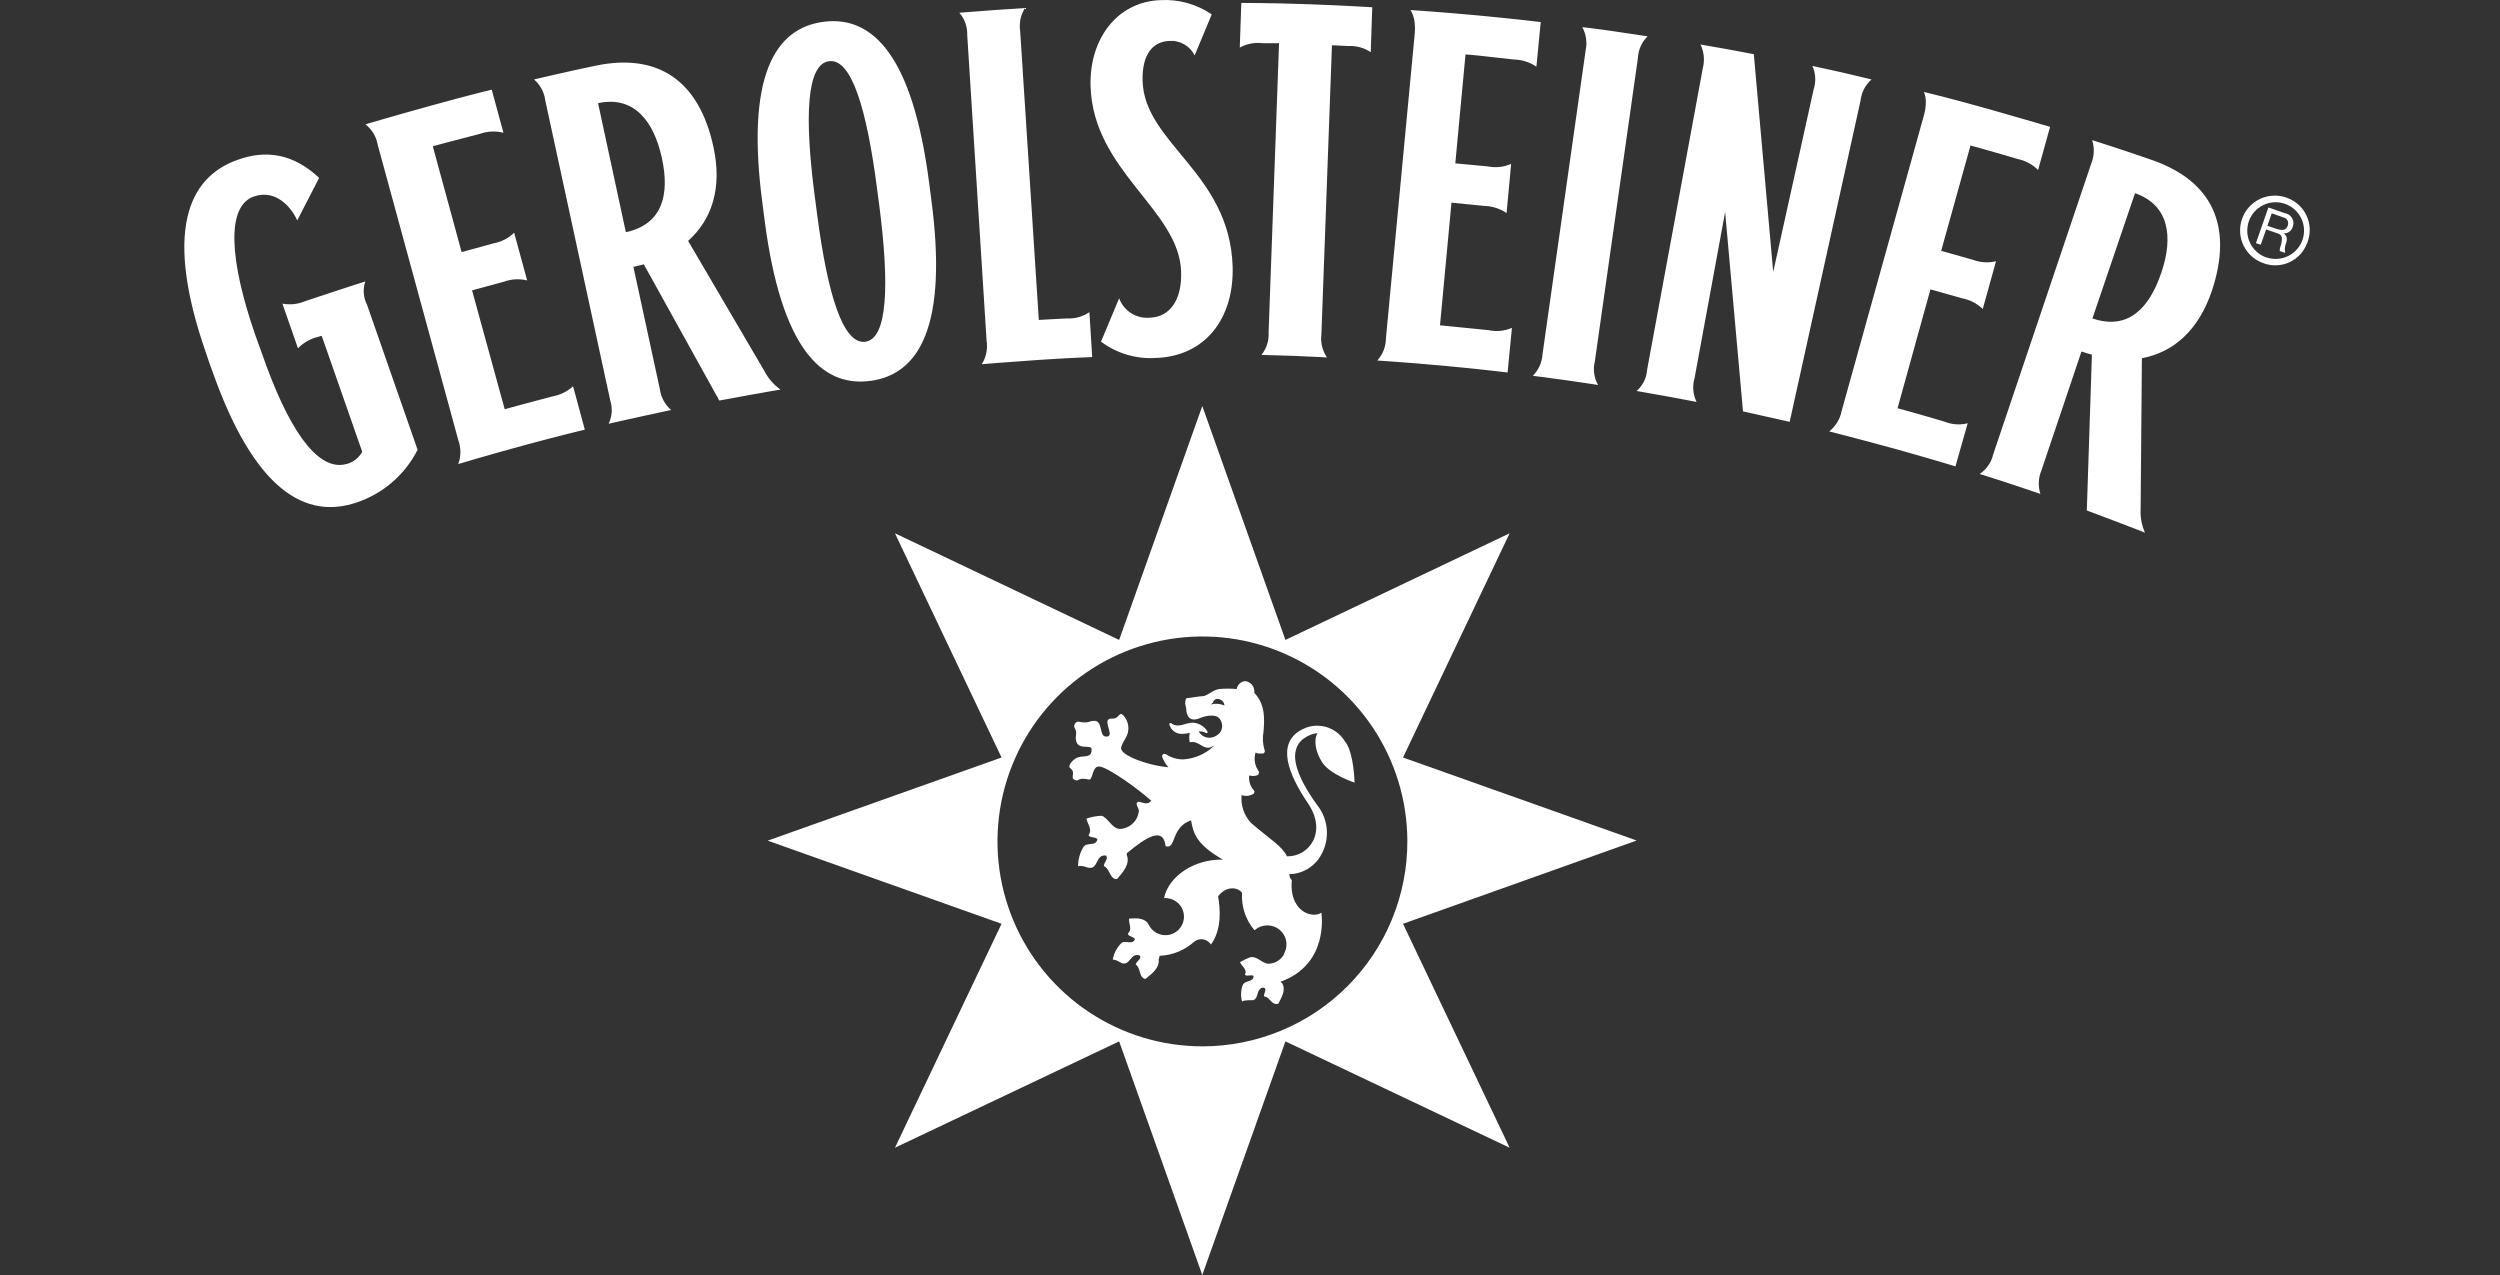
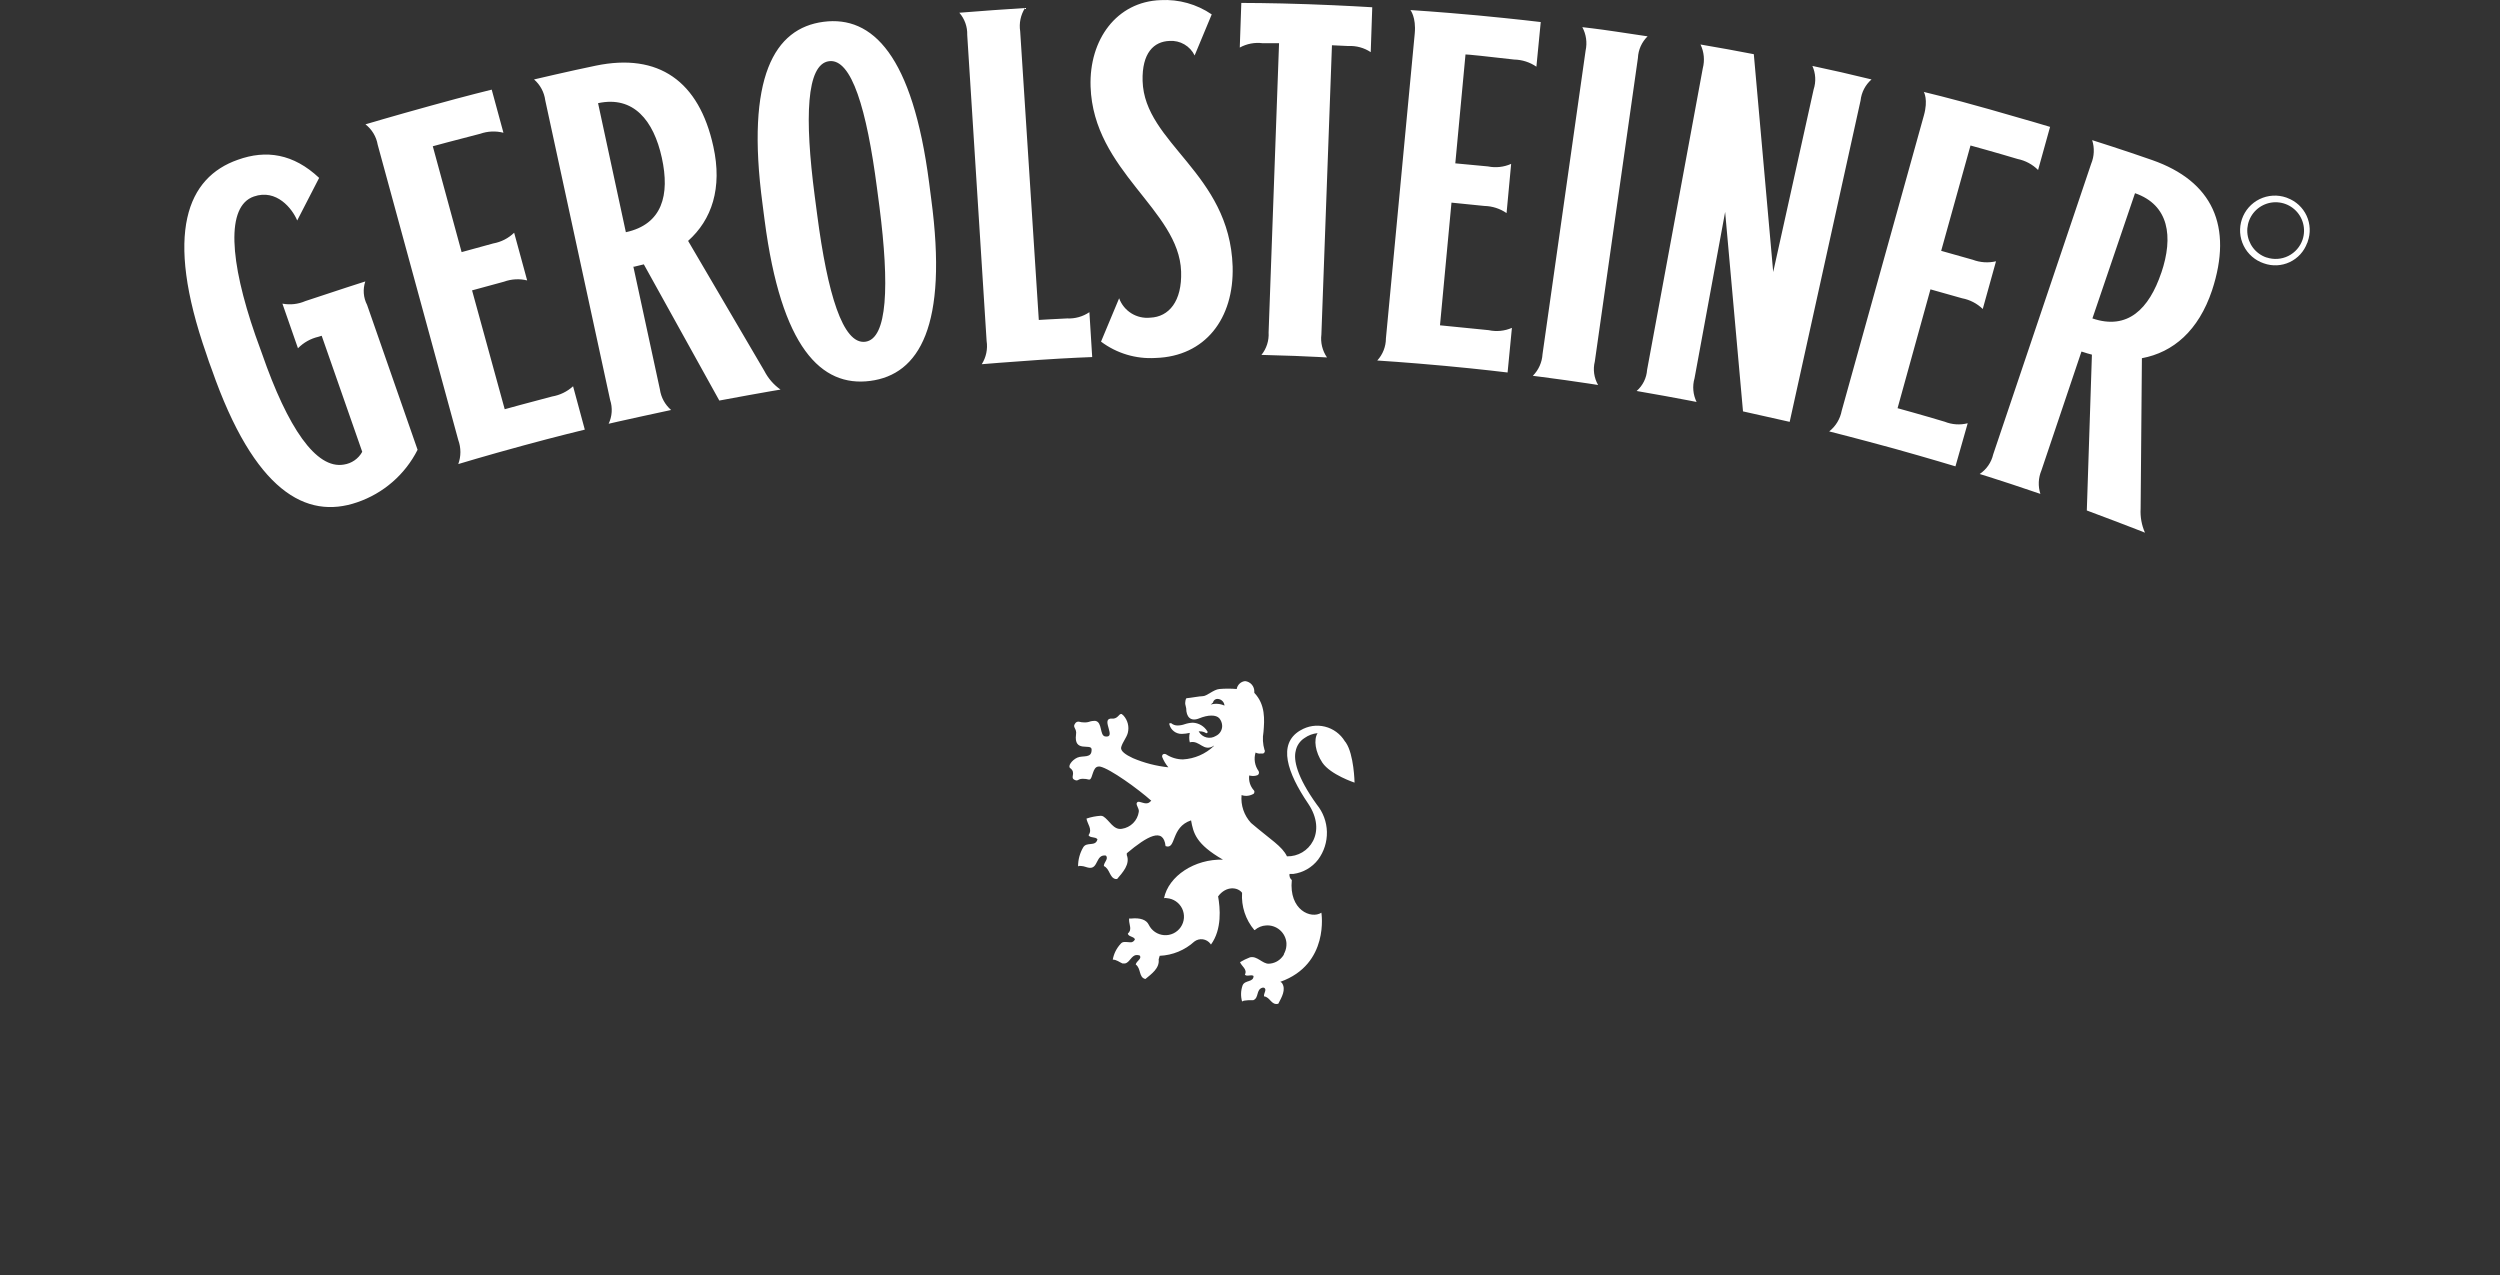
<svg xmlns="http://www.w3.org/2000/svg" width="200" height="102" viewBox="0 0 200 102" fill="none">
  <rect x="0" y="0" width="200" height="102" fill="#333333" stroke="none" />
-   <path d="M130.931 67.241L112.241 60.6L120.77 42.664L102.834 51.194L96.183 32.483L89.531 51.194L71.596 42.664L80.124 60.6L61.414 67.252L80.124 73.903L71.596 91.818L89.531 83.31L96.183 102L102.834 83.31L120.77 91.818L112.241 73.903L130.931 67.241ZM96.203 83.708C92.963 83.71 89.795 82.751 87.099 80.954C84.403 79.157 82.3 76.602 81.056 73.61C79.811 70.619 79.481 67.326 80.107 64.147C80.733 60.968 82.286 58.045 84.571 55.749C86.857 53.452 89.771 51.884 92.947 51.243C96.123 50.601 99.418 50.915 102.415 52.145C105.413 53.374 107.979 55.465 109.789 58.151C111.6 60.838 112.574 64.001 112.588 67.241C112.598 69.4 112.182 71.539 111.363 73.536C110.544 75.533 109.339 77.349 107.816 78.879C106.294 80.409 104.484 81.623 102.491 82.451C100.498 83.28 98.361 83.707 96.203 83.708Z" fill="white" />
  <path d="M103.161 69.914H103.467C104.252 69.809 104.963 69.398 105.446 68.772C105.923 68.131 106.171 67.349 106.153 66.55C106.134 65.752 105.85 64.983 105.344 64.364C103.712 62.099 103.487 60.773 103.651 60.1C103.69 59.883 103.774 59.677 103.897 59.495C104.02 59.312 104.179 59.157 104.365 59.039C104.672 58.821 105.031 58.688 105.405 58.651C105.079 59.182 105.222 60.161 105.793 61.018C106.446 61.977 108.364 62.61 108.364 62.61C108.364 62.61 108.323 60.365 107.67 59.406L107.589 59.304C107.234 58.717 106.661 58.295 105.995 58.131C105.329 57.966 104.626 58.073 104.038 58.427C104.018 58.427 104.018 58.447 103.998 58.447C102.202 59.529 102.977 61.814 104.65 64.283C106.201 66.588 104.712 68.547 102.957 68.507C102.569 67.69 101.651 67.18 100.08 65.834C99.805 65.536 99.597 65.185 99.466 64.802C99.336 64.418 99.288 64.012 99.325 63.609C99.45 63.651 99.581 63.672 99.713 63.671C99.898 63.664 100.08 63.615 100.243 63.528C100.273 63.517 100.298 63.498 100.317 63.472C100.335 63.447 100.345 63.416 100.345 63.385C100.354 63.357 100.355 63.326 100.348 63.297C100.341 63.269 100.326 63.242 100.304 63.222C100.161 63.063 100.055 62.874 99.991 62.67C99.928 62.466 99.909 62.25 99.937 62.038C100.038 62.062 100.14 62.076 100.243 62.079C100.362 62.081 100.479 62.06 100.59 62.018C100.62 62.005 100.646 61.985 100.668 61.961C100.689 61.936 100.704 61.907 100.712 61.875C100.726 61.813 100.719 61.749 100.692 61.691C100.538 61.479 100.436 61.234 100.393 60.976C100.351 60.717 100.369 60.452 100.447 60.202C100.572 60.27 100.714 60.298 100.855 60.284H101.039C101.09 60.269 101.133 60.236 101.16 60.19C101.186 60.144 101.194 60.09 101.182 60.039C101.182 60.018 101.182 60.018 101.161 59.998C101.022 59.528 100.994 59.032 101.08 58.549C101.161 57.57 101.243 56.366 100.345 55.427V55.346C100.354 55.136 100.283 54.931 100.147 54.772C100.011 54.613 99.819 54.512 99.611 54.489C99.444 54.505 99.288 54.576 99.167 54.691C99.045 54.805 98.964 54.956 98.937 55.121C98.476 55.081 98.011 55.081 97.55 55.121C97.081 55.162 96.55 55.693 96.224 55.693C95.979 55.693 95.224 55.835 94.938 55.856C94.836 55.856 94.816 56.203 94.816 56.284C94.816 56.366 94.897 56.611 94.897 56.672C94.897 57.345 95.244 57.753 95.938 57.468C96.632 57.182 97.284 57.162 97.55 57.468C97.692 57.64 97.771 57.856 97.774 58.08C97.774 58.247 97.725 58.411 97.635 58.552C97.545 58.693 97.416 58.805 97.264 58.876C97.155 58.944 97.033 58.99 96.905 59.011C96.778 59.031 96.648 59.026 96.522 58.996C96.397 58.965 96.279 58.91 96.175 58.833C96.071 58.757 95.983 58.66 95.917 58.549C95.917 58.529 95.897 58.529 95.897 58.508H95.979C96.159 58.505 96.336 58.555 96.489 58.651H96.53C96.546 58.65 96.561 58.644 96.574 58.635C96.587 58.626 96.597 58.613 96.603 58.598C96.61 58.584 96.612 58.567 96.61 58.552C96.607 58.536 96.601 58.521 96.591 58.508C96.468 58.307 96.298 58.138 96.095 58.017C95.893 57.896 95.663 57.827 95.428 57.815C95.205 57.824 94.985 57.865 94.775 57.937C94.591 58.002 94.398 58.037 94.204 58.039C94.017 58.041 93.836 57.975 93.693 57.855H93.571C93.557 57.868 93.548 57.885 93.544 57.903C93.541 57.922 93.543 57.94 93.551 57.958C93.607 58.178 93.737 58.373 93.919 58.51C94.1 58.647 94.323 58.718 94.55 58.712C94.763 58.705 94.975 58.678 95.183 58.631C95.122 58.879 95.122 59.138 95.183 59.386C95.999 59.182 96.264 60.202 97.121 59.651V59.671C96.447 60.318 95.564 60.701 94.632 60.753C94.153 60.75 93.685 60.608 93.285 60.345C93.248 60.325 93.206 60.314 93.163 60.314C93.12 60.314 93.078 60.325 93.04 60.345C93.009 60.371 92.986 60.407 92.975 60.447C92.964 60.487 92.965 60.53 92.979 60.569C93.098 60.866 93.263 61.141 93.469 61.385C92.492 61.283 91.536 61.036 90.633 60.651C90.061 60.386 89.612 60.08 89.694 59.773C89.817 59.345 90.123 59.019 90.225 58.631C90.286 58.389 90.287 58.136 90.226 57.893C90.165 57.651 90.046 57.428 89.878 57.243C89.835 57.198 89.787 57.157 89.735 57.121H89.674C89.531 57.121 89.429 57.447 89.082 57.488H88.837C88.103 57.59 89.347 59.059 88.409 58.916C87.96 58.835 88.205 57.774 87.633 57.672H87.511C87.414 57.674 87.319 57.688 87.225 57.713C87.076 57.771 86.916 57.799 86.756 57.794C86.604 57.794 86.453 57.773 86.307 57.733H86.246C86.194 57.736 86.145 57.753 86.102 57.782C86.059 57.811 86.024 57.85 86.001 57.896C85.776 58.182 86.164 58.284 86.083 58.753C85.879 60.243 87.287 59.447 87.327 59.937C87.368 60.712 86.633 60.406 86.185 60.61C85.736 60.814 85.409 61.304 85.613 61.447C86.123 61.834 85.573 62.202 85.96 62.385C86.246 62.528 86.205 62.324 86.572 62.304H86.654C86.806 62.304 86.957 62.324 87.103 62.365H87.164C87.429 62.304 87.388 61.345 87.878 61.324H88.001C88.796 61.487 91.082 63.14 92.102 64.058L91.959 64.181C91.633 64.446 91.163 64.017 90.98 64.181C90.796 64.344 91.163 64.671 91.102 64.956C91.051 65.295 90.893 65.609 90.651 65.851C90.408 66.094 90.094 66.252 89.755 66.303C89.062 66.425 88.756 65.609 88.246 65.303C88.187 65.28 88.125 65.266 88.062 65.262C87.673 65.286 87.288 65.361 86.919 65.487C86.98 65.915 87.429 66.344 87.082 66.813C87.205 67.058 87.613 66.915 87.797 67.139C87.654 67.772 86.94 67.303 86.654 67.792C86.386 68.251 86.246 68.772 86.246 69.302C86.329 69.266 86.423 69.259 86.511 69.282C86.715 69.282 86.94 69.404 87.144 69.425C87.878 69.506 87.654 68.323 88.47 68.445C88.715 68.71 88.307 68.976 88.307 69.282C88.796 69.506 88.756 70.22 89.245 70.322H89.368C89.817 69.792 90.429 69.139 90.143 68.404V68.262C91.796 66.874 93.081 66.16 93.245 67.69C94.122 67.996 93.632 66.18 95.285 65.629C95.469 66.65 95.673 67.527 97.835 68.772C95.571 68.71 93.489 70.078 93.122 71.853C93.195 71.832 93.273 71.832 93.347 71.853C93.606 71.872 93.856 71.96 94.071 72.107C94.286 72.254 94.459 72.454 94.572 72.689C94.684 72.924 94.733 73.184 94.714 73.444C94.694 73.703 94.607 73.953 94.46 74.168C94.313 74.383 94.112 74.556 93.877 74.669C93.643 74.782 93.383 74.831 93.123 74.811C92.863 74.791 92.613 74.704 92.398 74.557C92.183 74.41 92.011 74.209 91.898 73.975C91.714 73.587 91.225 73.403 90.469 73.485H90.327V73.608C90.327 73.975 90.592 74.383 90.225 74.689C90.286 74.954 90.674 74.893 90.796 75.138C90.773 75.2 90.735 75.255 90.685 75.297C90.635 75.34 90.575 75.37 90.51 75.383H90.408L90.123 75.362H89.919C89.867 75.365 89.816 75.379 89.77 75.404C89.724 75.428 89.684 75.463 89.653 75.505C89.325 75.857 89.105 76.296 89.021 76.77C89.327 76.77 89.551 76.974 89.796 77.076H90C90.368 77.015 90.51 76.423 90.918 76.403C91.009 76.397 91.099 76.411 91.184 76.444C91.367 76.709 90.918 76.872 90.857 77.158C91.306 77.484 91.082 78.198 91.632 78.321C92.122 77.913 92.775 77.464 92.694 76.75L92.775 76.464C93.806 76.421 94.788 76.016 95.55 75.322C95.646 75.249 95.756 75.195 95.873 75.165C95.99 75.135 96.112 75.128 96.231 75.145C96.351 75.162 96.466 75.203 96.569 75.265C96.673 75.326 96.764 75.408 96.836 75.505C96.856 75.525 96.856 75.546 96.876 75.566C97.774 74.342 97.611 72.628 97.448 71.71C98.101 70.832 99.039 70.975 99.366 71.424C99.294 72.507 99.645 73.575 100.345 74.403H100.386C100.635 74.183 100.952 74.053 101.284 74.036C101.687 74.007 102.085 74.139 102.39 74.403C102.696 74.667 102.885 75.041 102.916 75.444V75.464C102.928 75.717 102.879 75.969 102.773 76.199L102.712 76.321V76.362C102.671 76.435 102.624 76.503 102.569 76.566C102.44 76.724 102.278 76.853 102.095 76.945C101.912 77.036 101.712 77.088 101.508 77.097C100.998 77.117 100.57 76.444 99.998 76.587C99.722 76.691 99.455 76.821 99.203 76.974C99.325 77.301 99.815 77.546 99.59 77.974C99.753 78.158 100.08 77.933 100.284 78.076C100.284 78.606 99.59 78.382 99.407 78.831C99.26 79.245 99.246 79.694 99.366 80.117C99.407 80.096 99.468 80.076 99.509 80.055C99.725 80.021 99.943 80.008 100.162 80.014H100.264C100.733 79.831 100.468 79.157 100.998 79.015H101.121C101.386 79.157 101.08 79.463 101.121 79.708C101.631 79.77 101.692 80.443 102.263 80.3C102.528 79.79 102.916 79.157 102.549 78.627L102.426 78.545C106.385 77.137 105.711 73.016 105.711 73.016C104.895 73.546 103.1 72.812 103.345 70.404C103.274 70.346 103.219 70.27 103.187 70.184C103.155 70.098 103.146 70.005 103.161 69.914ZM96.856 56.366L97.04 56.203C97.058 56.112 97.111 56.031 97.187 55.978C97.263 55.925 97.356 55.903 97.448 55.917C97.582 55.93 97.707 55.991 97.8 56.088C97.894 56.186 97.95 56.313 97.958 56.448C97.612 56.29 97.221 56.261 96.856 56.366ZM44.172 31.718C42.438 32.166 40.377 32.738 40.377 32.738L37.765 23.23L40.316 22.536C40.911 22.319 41.557 22.283 42.173 22.434L41.132 18.618C40.672 19.064 40.09 19.362 39.459 19.475L36.929 20.169L34.623 11.701C34.623 11.701 36.562 11.171 38.418 10.701C39.016 10.491 39.662 10.463 40.275 10.62L39.337 7.171C39.337 7.171 37.398 7.641 34.46 8.457C31.358 9.314 29.236 9.946 29.236 9.946C29.755 10.349 30.105 10.931 30.216 11.579L36.663 35.207C36.888 35.826 36.888 36.505 36.663 37.125C36.663 37.125 38.806 36.472 41.887 35.635C44.499 34.921 46.784 34.37 46.784 34.37L45.846 30.901C45.377 31.328 44.797 31.611 44.172 31.718ZM93.571 3.274C93.982 3.247 94.392 3.343 94.748 3.55C95.105 3.758 95.391 4.066 95.571 4.437L96.938 1.152C95.74 0.333 94.306 -0.068 92.857 0.009C89.327 0.132 87.123 3.172 87.246 6.926C87.47 13.701 94.326 16.782 94.489 21.72C94.571 24.107 93.51 25.352 92.02 25.413C91.492 25.469 90.96 25.347 90.508 25.066C90.057 24.785 89.713 24.361 89.531 23.862L88.082 27.331C89.336 28.272 90.884 28.735 92.449 28.637C96.407 28.514 98.733 25.494 98.611 21.311C98.366 13.823 91.551 11.477 91.408 6.478C91.347 4.233 92.306 3.315 93.571 3.274ZM99.305 0.234L99.182 3.805C99.742 3.497 100.385 3.376 101.018 3.458H102.324L101.488 26.596C101.528 27.245 101.325 27.886 100.916 28.392L103.589 28.473C105.14 28.535 106.16 28.596 106.16 28.596C105.79 28.059 105.63 27.406 105.711 26.759L106.556 3.621L107.862 3.682C108.498 3.648 109.128 3.82 109.658 4.172L109.78 0.581C109.78 0.581 107.515 0.438 104.618 0.336C101.72 0.234 99.305 0.234 99.305 0.234ZM127.585 28.922L131.033 4.641C131.061 3.985 131.338 3.365 131.808 2.907C131.808 2.907 130.564 2.723 129.217 2.519C127.87 2.315 126.585 2.172 126.585 2.172C126.895 2.746 126.989 3.412 126.848 4.049L123.402 28.331C123.364 28.984 123.088 29.601 122.627 30.065C122.627 30.065 123.769 30.208 125.238 30.412C126.707 30.616 127.848 30.799 127.848 30.799C127.52 30.231 127.426 29.558 127.585 28.922ZM61.149 29.677L55.048 19.271C56.945 17.578 57.802 15.047 57.068 11.722C55.925 6.478 52.681 4.213 47.661 5.253C45.58 5.682 42.724 6.355 42.724 6.355C43.218 6.784 43.537 7.379 43.621 8.028L48.812 32.003C49.017 32.628 48.973 33.308 48.69 33.901C48.69 33.901 49.914 33.615 51.24 33.33L53.689 32.799C53.199 32.375 52.88 31.788 52.791 31.146L50.669 21.332H50.751C50.995 21.271 51.281 21.209 51.506 21.148L57.545 32.044L59.871 31.616C61.198 31.371 62.442 31.167 62.442 31.167C61.897 30.783 61.453 30.271 61.149 29.677ZM50.069 18.577L47.845 8.253C50.681 7.641 52.293 9.64 52.946 12.619C53.599 15.598 52.987 17.945 50.069 18.577ZM85.368 25.474C84.45 25.515 83.104 25.596 83.104 25.596L81.614 2.499C81.514 1.853 81.651 1.193 82.002 0.642L79.419 0.815L76.746 1.019C77.174 1.51 77.4 2.144 77.378 2.795L78.929 27.28C79.029 27.925 78.891 28.585 78.541 29.137C78.541 29.137 80.724 28.953 83.153 28.79C85.581 28.626 87.376 28.565 87.376 28.565L87.152 24.974C86.628 25.33 86.001 25.506 85.368 25.474ZM149.723 6.355C149.723 6.355 148.54 6.069 147.316 5.784L144.99 5.274C145.257 5.865 145.293 6.534 145.092 7.151L141.856 21.76L140.305 4.335L138.244 3.947L136.04 3.56C136.324 4.151 136.389 4.823 136.224 5.457L131.768 29.585C131.746 29.909 131.662 30.225 131.518 30.515C131.374 30.806 131.175 31.066 130.931 31.279C130.931 31.279 131.992 31.463 133.237 31.687C134.583 31.932 135.726 32.156 135.726 32.156C135.439 31.566 135.38 30.89 135.563 30.259L138.011 16.955L139.44 32.911L141.174 33.299L143.174 33.748L148.846 8.039C148.916 7.387 149.229 6.785 149.723 6.355ZM155.579 33.738C153.886 33.227 151.805 32.656 151.805 32.656L154.437 23.148L156.967 23.862C157.59 23.98 158.165 24.277 158.62 24.719L159.681 20.903C159.063 21.047 158.417 21.004 157.824 20.781L155.294 20.067L157.64 11.64C157.64 11.64 159.579 12.17 161.415 12.721C162.034 12.847 162.601 13.152 163.047 13.599L164.006 10.15C164.006 10.15 162.394 9.661 159.15 8.742C155.906 7.824 153.906 7.355 153.906 7.355C153.906 7.355 154.274 7.967 153.906 9.253L147.336 32.86C147.213 33.514 146.858 34.1 146.336 34.513C146.336 34.513 148.601 35.084 151.58 35.901C154.355 36.676 156.436 37.308 156.436 37.308L157.416 33.86C156.806 34.015 156.163 33.972 155.579 33.738ZM121.137 4.764C121.772 4.777 122.389 4.976 122.912 5.335L123.259 1.764C123.259 1.764 121.443 1.54 118.24 1.234C114.893 0.928 112.833 0.805 112.833 0.805C112.833 0.805 113.302 1.377 113.179 2.682L110.874 27.066C110.873 27.723 110.625 28.357 110.18 28.841C110.18 28.841 112.486 28.983 115.587 29.269C118.464 29.534 120.607 29.8 120.607 29.8L120.953 26.229C120.369 26.484 119.719 26.548 119.097 26.413C117.321 26.229 115.199 26.025 115.199 26.025L116.118 16.21L118.75 16.476C119.384 16.489 120.001 16.688 120.525 17.047L120.892 13.109C120.31 13.369 119.661 13.44 119.035 13.313L116.424 13.068L117.24 4.356C117.24 4.335 119.239 4.539 121.137 4.764ZM172.168 12.803C170.026 12.048 167.373 11.211 167.373 11.211C167.572 11.834 167.543 12.506 167.291 13.109L159.456 36.349C159.309 36.992 158.922 37.554 158.375 37.92C158.375 37.92 159.579 38.288 160.864 38.716L163.231 39.512C163.033 38.897 163.062 38.231 163.313 37.635L166.516 28.127L166.598 28.147C166.843 28.229 167.108 28.31 167.353 28.371L166.945 40.838L169.169 41.675C170.413 42.144 171.597 42.614 171.597 42.614C171.331 42.011 171.212 41.353 171.25 40.696L171.352 28.657C173.862 28.188 175.882 26.453 176.963 23.23C178.657 18.088 177.004 14.496 172.168 12.803ZM172.903 21.822C171.923 24.719 170.209 26.433 167.393 25.474L170.801 15.456C173.515 16.394 173.89 18.924 172.903 21.832V21.822ZM74.411 15.251L74.33 14.619C73.004 4.417 69.8 1.234 65.882 1.744C61.965 2.254 59.639 6.131 61.006 16.353L61.087 16.986L61.169 17.618C62.495 27.82 65.699 30.983 69.616 30.473C73.534 29.963 75.86 26.086 74.493 15.884L74.411 15.251ZM69.216 27.341C67.421 27.565 66.197 23.464 65.38 17.22L65.278 16.445L65.176 15.67C64.36 9.426 64.503 5.141 66.319 4.896C68.135 4.651 69.339 8.773 70.155 15.017L70.257 15.792L70.359 16.567C71.155 22.811 71.012 27.116 69.216 27.341ZM29.224 22.515C29.224 22.515 26.796 23.291 24.429 24.086C23.851 24.337 23.212 24.408 22.593 24.291L23.837 27.861C24.283 27.406 24.849 27.087 25.47 26.943L25.735 26.861L28.979 36.145C28.83 36.417 28.619 36.651 28.364 36.828C28.11 37.005 27.817 37.12 27.51 37.166C25.286 37.553 23.021 34.227 20.96 28.29L20.695 27.555L20.43 26.821C18.369 20.883 18.063 16.496 20.308 15.721C22.123 15.088 23.389 16.7 23.776 17.639L25.531 14.231C23.47 12.293 21.287 11.966 19.022 12.783C15.002 14.19 13.105 18.598 16.512 28.331L16.716 28.943L16.941 29.555C20.348 39.308 24.49 41.593 28.571 40.185C30.671 39.471 32.407 37.962 33.407 35.982L29.367 24.392C29.218 24.105 29.129 23.791 29.104 23.468C29.08 23.146 29.12 22.822 29.224 22.515Z" fill="white" />
  <path d="M183.003 15.843C182.962 15.823 182.942 15.823 182.901 15.802C182.554 15.682 182.188 15.631 181.822 15.653C181.456 15.675 181.098 15.769 180.768 15.929C180.439 16.09 180.144 16.314 179.901 16.589C179.659 16.864 179.473 17.184 179.355 17.531C179.236 17.878 179.188 18.245 179.212 18.611C179.236 18.977 179.332 19.334 179.495 19.663C179.657 19.992 179.883 20.285 180.16 20.526C180.436 20.767 180.757 20.95 181.105 21.067C181.44 21.187 181.796 21.241 182.151 21.224C182.507 21.207 182.856 21.121 183.178 20.969C183.5 20.818 183.789 20.604 184.029 20.341C184.268 20.077 184.453 19.769 184.574 19.434C184.599 19.406 184.614 19.37 184.615 19.332C184.86 18.656 184.829 17.91 184.527 17.256C184.225 16.603 183.677 16.095 183.003 15.843ZM184.207 19.169C184.014 19.739 183.602 20.21 183.063 20.478C182.524 20.745 181.901 20.788 181.33 20.597H181.309C180.886 20.451 180.515 20.182 180.244 19.826C179.973 19.469 179.813 19.04 179.785 18.593C179.758 18.146 179.862 17.7 180.087 17.313C180.312 16.925 180.646 16.613 181.048 16.414C181.45 16.216 181.901 16.141 182.346 16.199C182.79 16.257 183.207 16.445 183.545 16.74C183.882 17.034 184.125 17.422 184.243 17.854C184.361 18.287 184.348 18.744 184.207 19.169Z" fill="white" />
-   <path d="M182.921 17.088C182.889 17.073 182.854 17.066 182.819 17.067L181.472 16.598L180.473 19.455L180.86 19.577L181.289 18.353L182.227 18.679C182.595 18.802 182.574 19.067 182.533 19.353C182.493 19.638 182.329 19.924 182.391 20.087L182.819 20.23C182.755 19.956 182.783 19.669 182.901 19.414C182.982 19.128 182.982 18.843 182.676 18.679C182.849 18.686 183.019 18.633 183.156 18.529C183.294 18.425 183.391 18.276 183.431 18.108C183.466 18.008 183.48 17.901 183.473 17.795C183.466 17.689 183.438 17.586 183.391 17.491C183.343 17.396 183.277 17.311 183.197 17.242C183.116 17.173 183.022 17.12 182.921 17.088ZM183.042 17.965C183.042 18.006 183.023 18.026 183.023 18.047C182.88 18.455 182.554 18.434 182.187 18.332L181.391 18.067L181.738 17.067L182.676 17.394C182.738 17.406 182.797 17.431 182.849 17.467C182.902 17.503 182.946 17.549 182.98 17.602C183.014 17.655 183.037 17.715 183.048 17.777C183.058 17.84 183.056 17.904 183.042 17.965Z" fill="white" />
</svg>